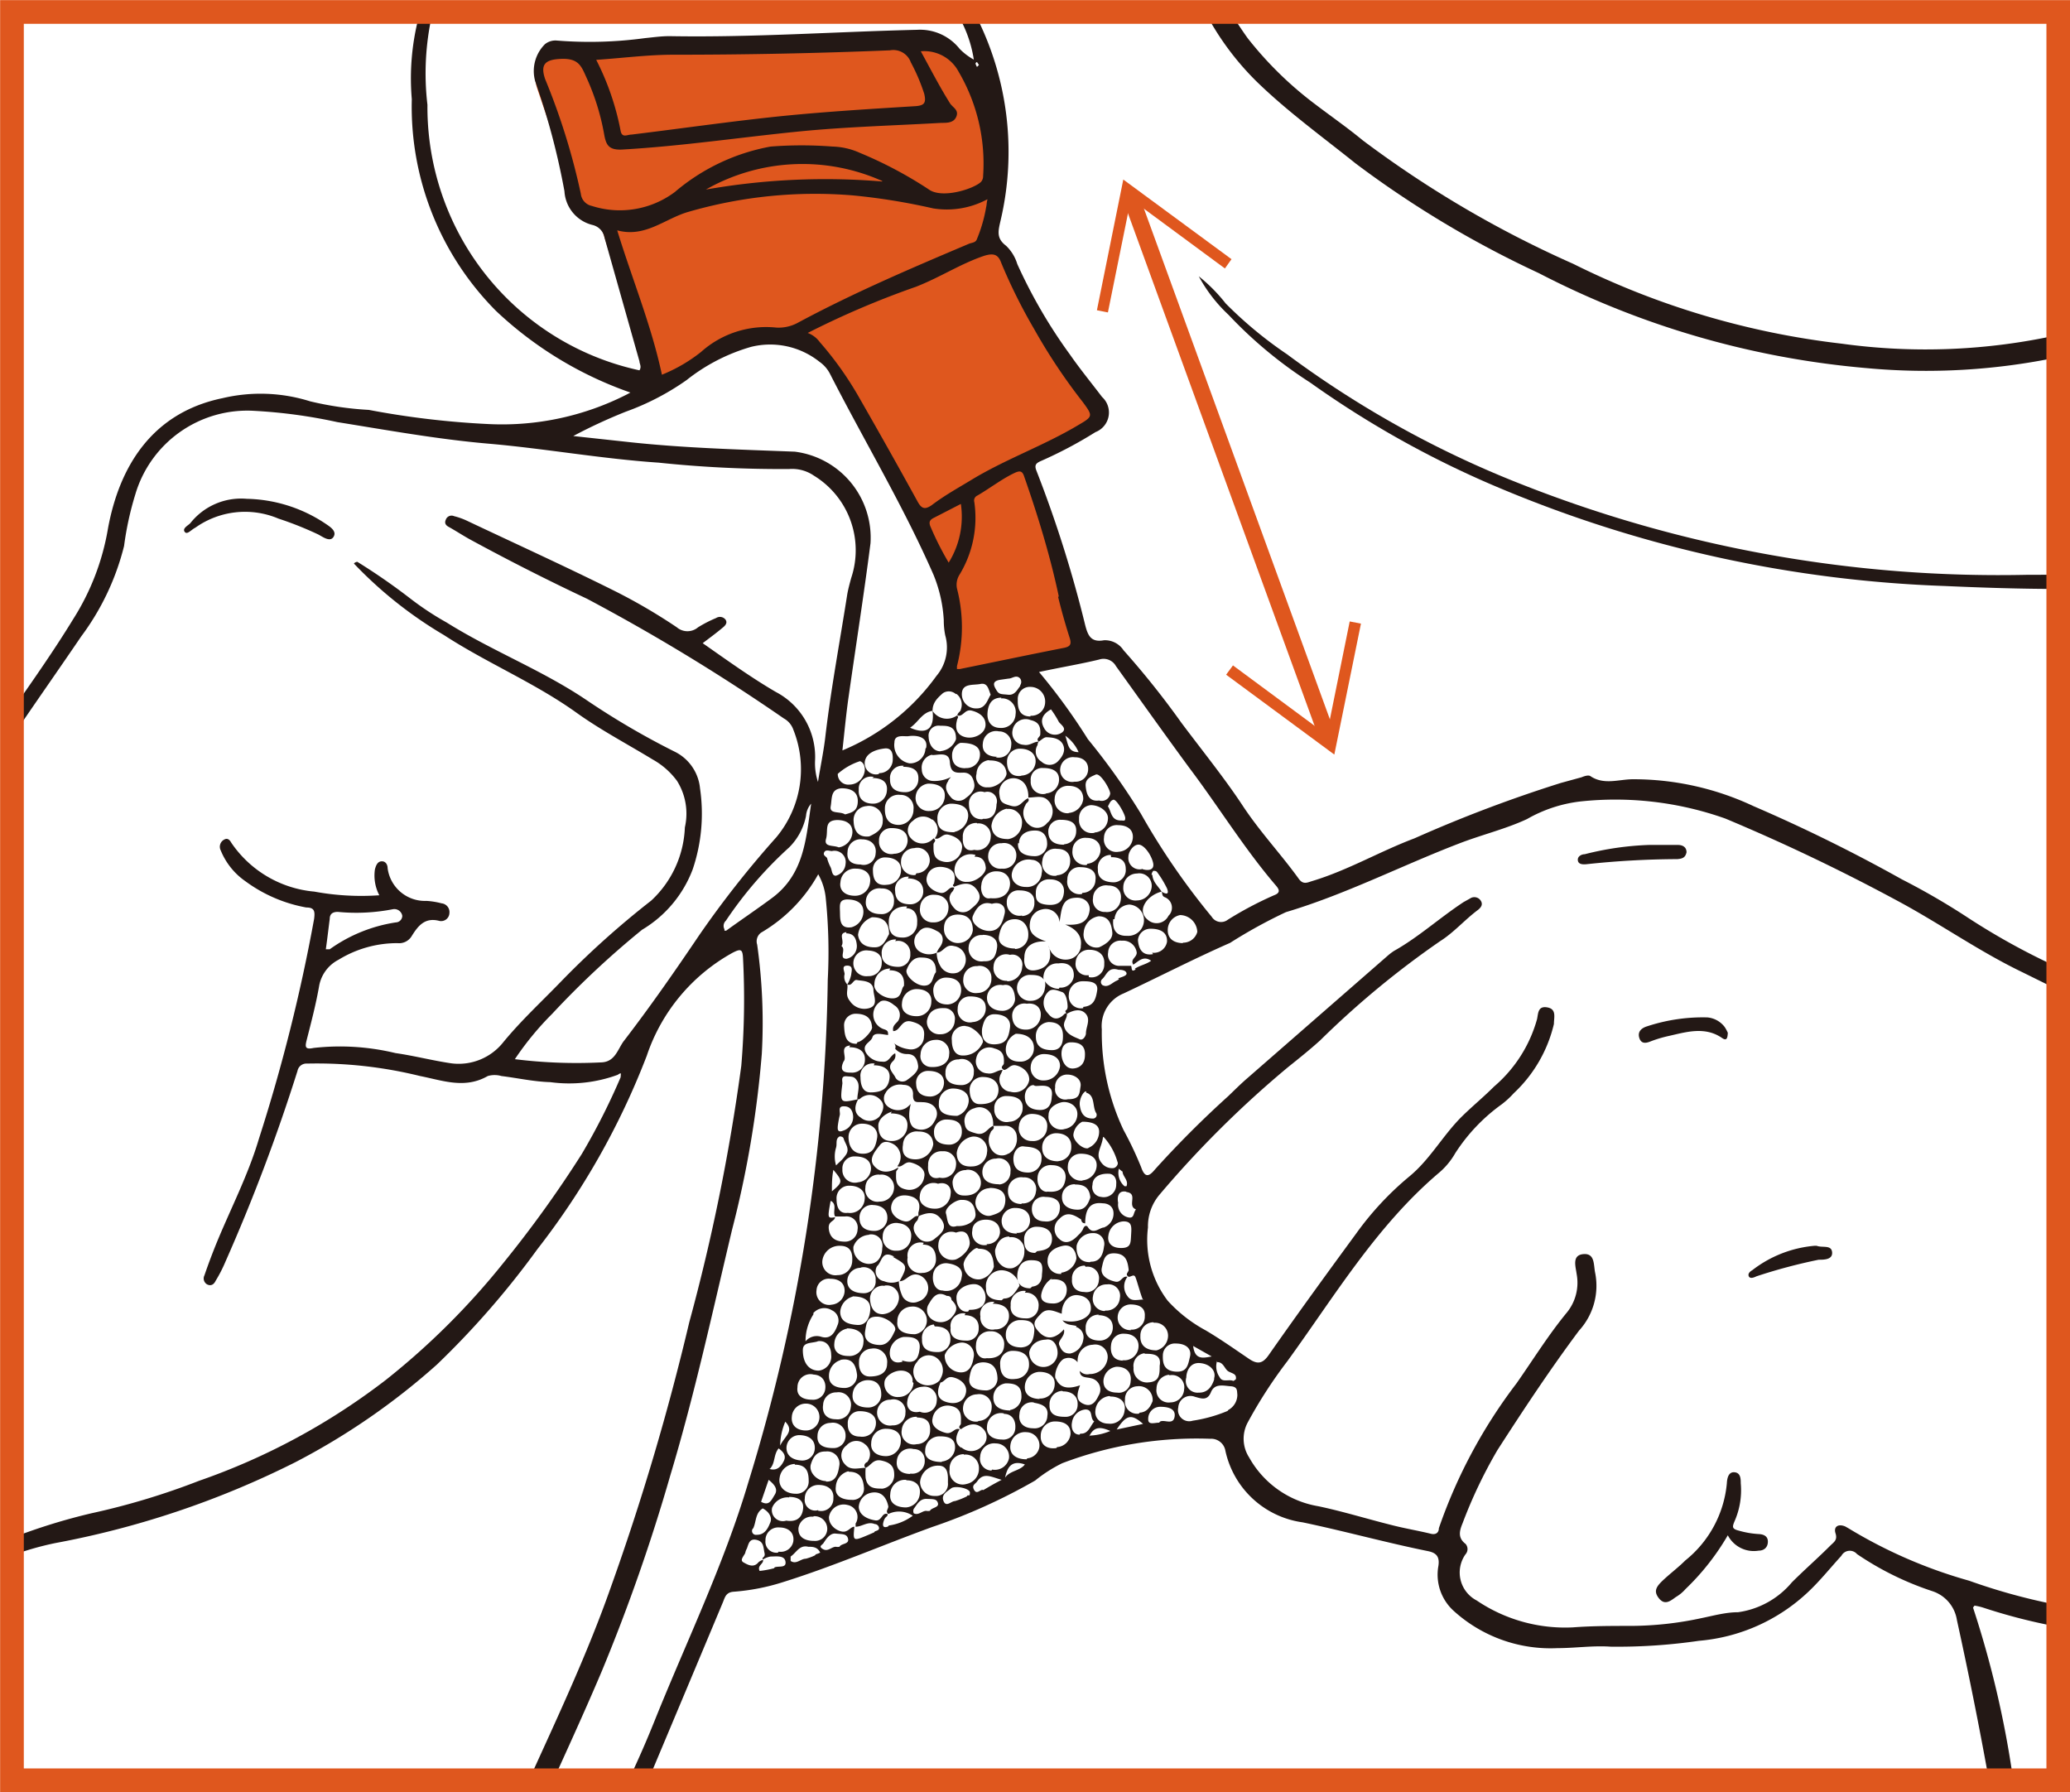
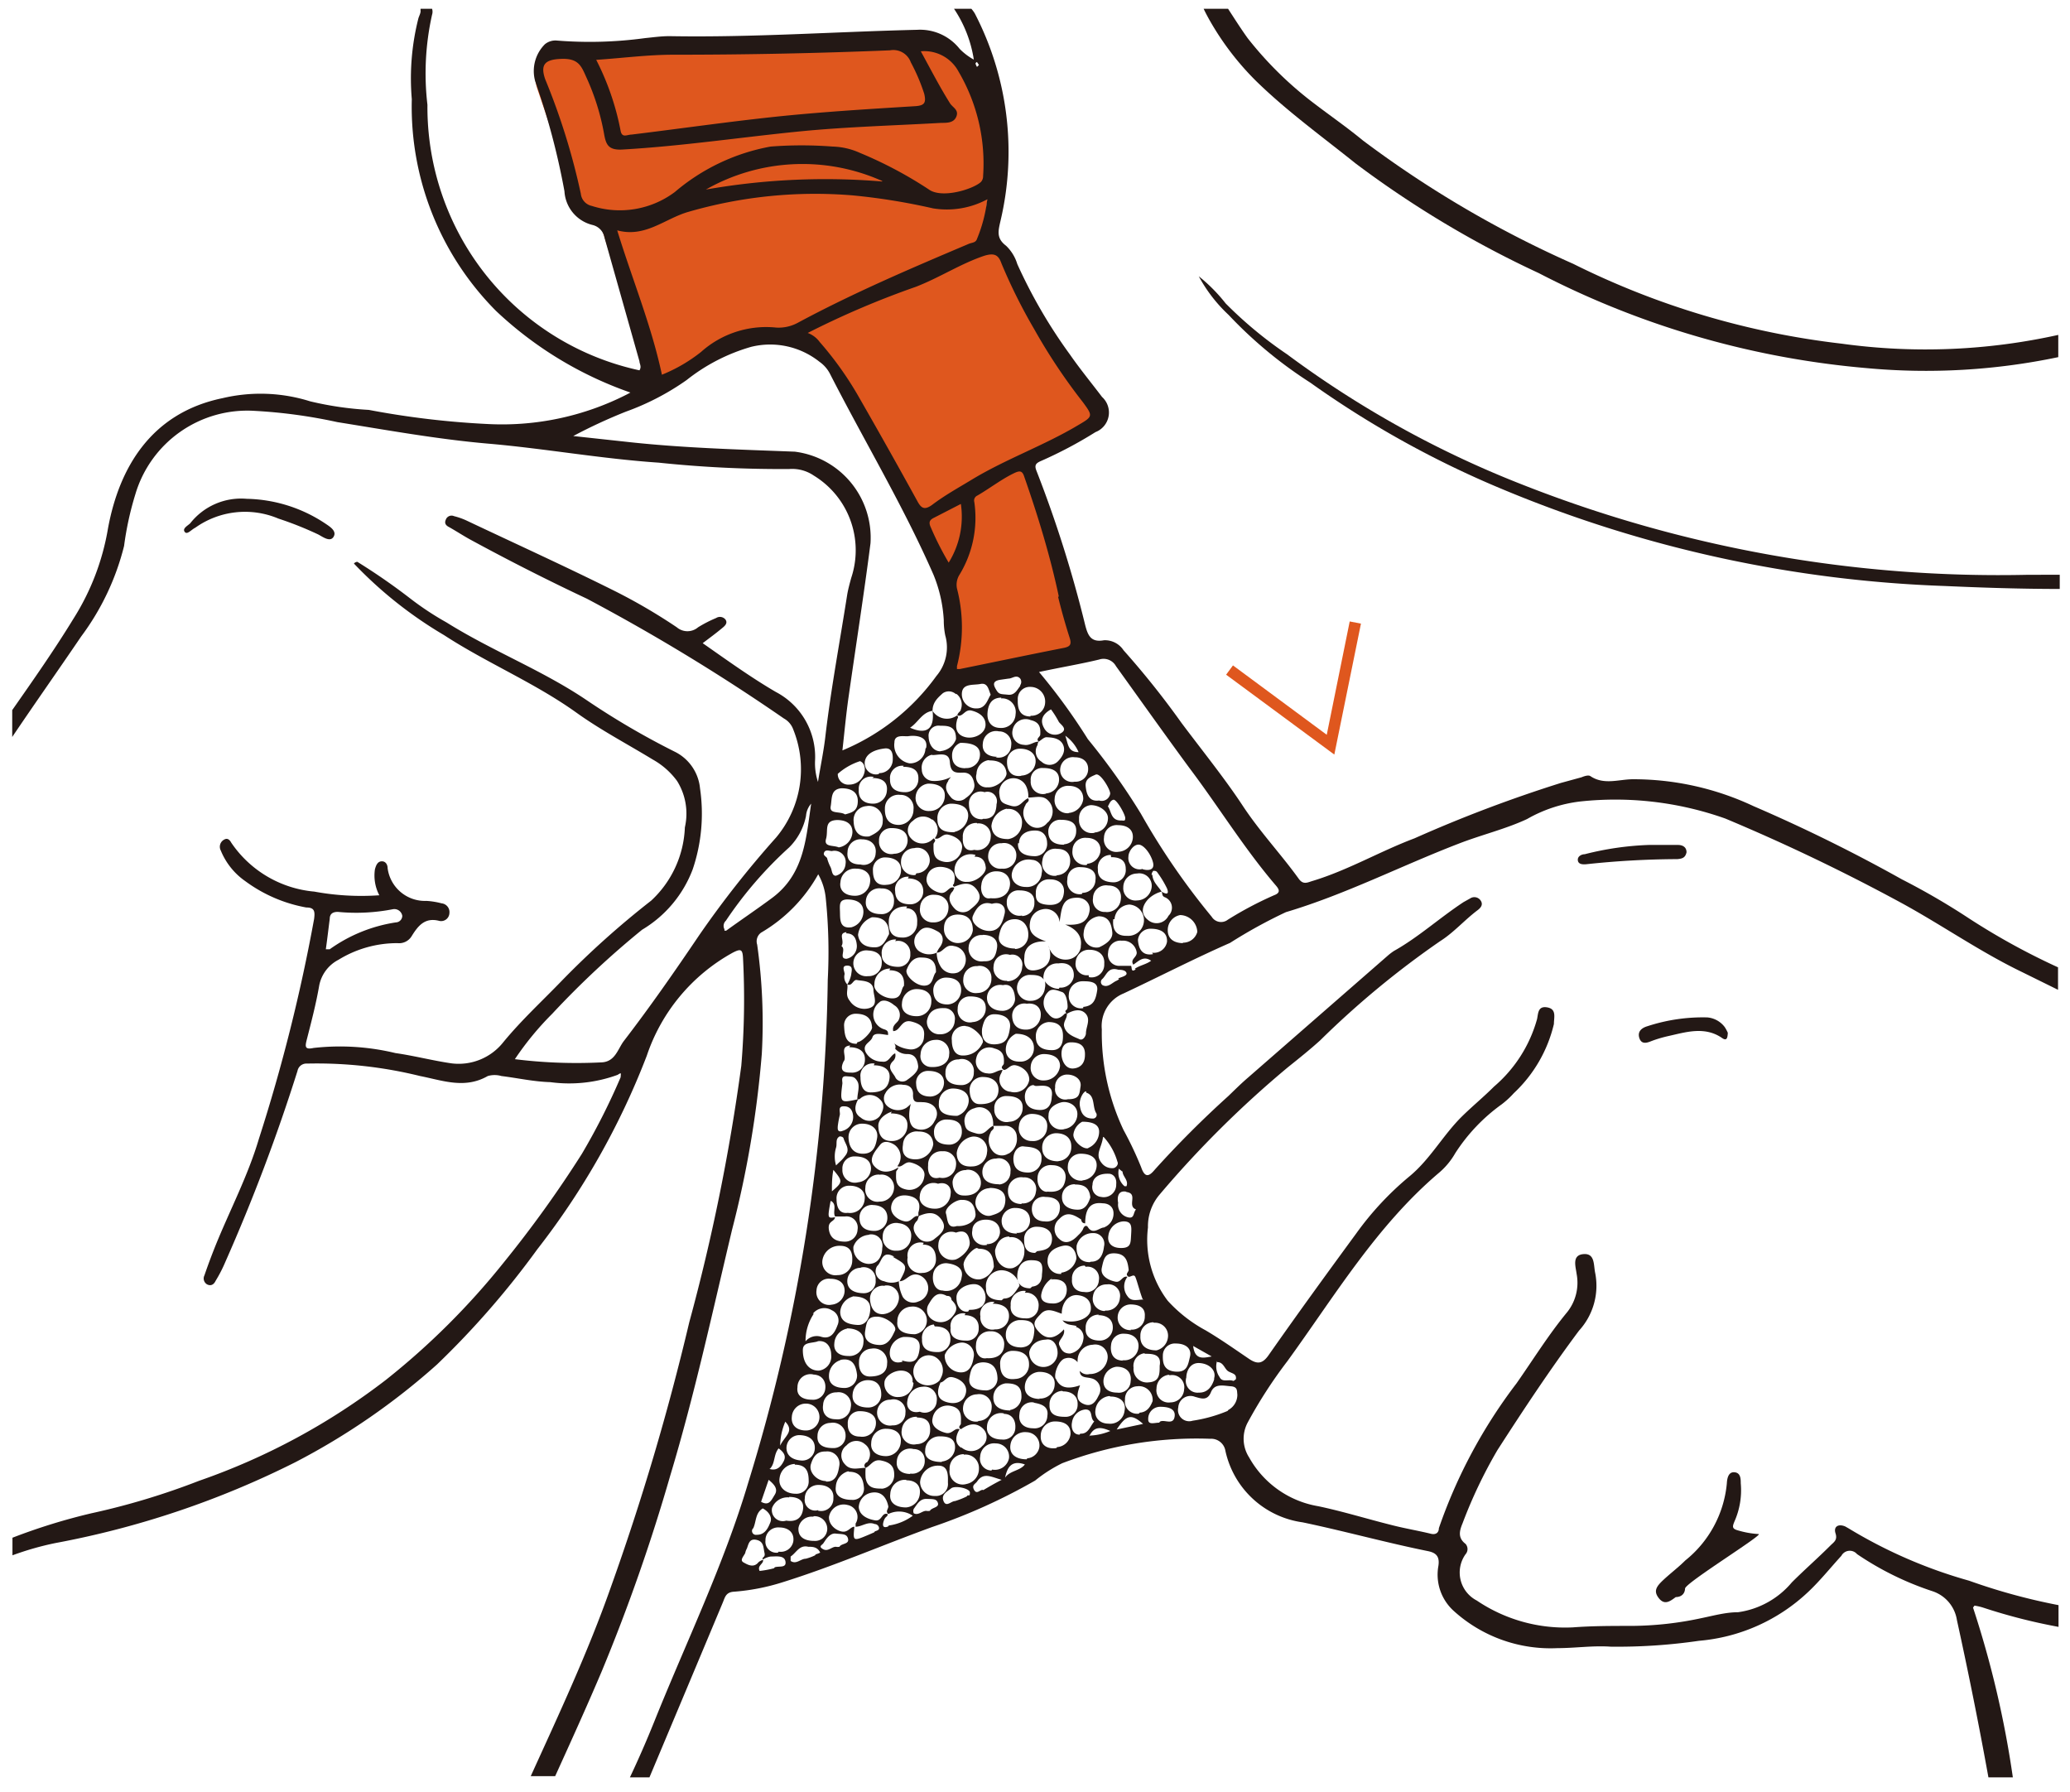
<svg xmlns="http://www.w3.org/2000/svg" viewBox="0 0 84.75 73.36">
  <defs>
    <style>.cls-1{fill:#df571e;}.cls-2{fill:#231815;}.cls-3{fill:none;stroke:#df571e;stroke-miterlimit:10;stroke-width:0.97px;}</style>
  </defs>
  <g data-name="图层 2" id="图层_2">
    <g data-name="图层 1" id="图层_1-2">
-       <polygon points="45.36 12.79 44.91 12.7 45.99 7.35 50.42 10.61 50.15 10.99 46.3 8.15 45.36 12.79" class="cls-1" />
      <polygon points="54.63 30.89 50.2 27.62 50.48 27.24 54.32 30.08 55.26 25.44 55.72 25.53 54.63 30.89" class="cls-1" />
-       <rect transform="translate(-3.5 18.37) rotate(-20.01)" height="23.46" width="0.68" y="7.39" x="49.98" class="cls-1" />
      <path d="M23,2S21.55,2.29,22,3.64l1.46,4.29s-.13.94,1,.87l2.15,6.79,2.22-.88a3.17,3.17,0,0,1,3.55-.87,3.4,3.4,0,0,1,2.29,2.35l3,5.51S39.94,25,38.8,27.14l-.34.74,5.83-1.14-2.27-8,3-1.68-.47-1a32.44,32.44,0,0,1-3.89-6l-.54.07s1.75-7.46-2.28-8.54C37.86,1.54,29,1.71,23,2Z" class="cls-1" />
      <path d="M37.5,11.76a35.69,35.69,0,0,0-4.43,1.89,1.06,1.06,0,0,1,.49.37,13.85,13.85,0,0,1,1.58,2.23q1.2,2.09,2.36,4.2c.16.3.29.4.61.17.5-.35,1-.65,1.57-1,1.42-.87,3-1.42,4.42-2.27.6-.35.6-.37.19-.93a23.56,23.56,0,0,1-2-3A22.46,22.46,0,0,1,41,10.78c-.11-.33-.26-.44-.69-.29C39.32,10.82,38.45,11.37,37.5,11.76Z" class="cls-1" />
-       <path d="M28.7,14.4a4,4,0,0,1,3.08-1,1.64,1.64,0,0,0,.89-.2C35,12,37.3,11,39.66,10c.12-.05.28,0,.33-.2a6,6,0,0,0,.43-1.58,3.5,3.5,0,0,1-2.22.37A25.9,25.9,0,0,0,34.93,8a18.62,18.62,0,0,0-6.77.64c-.95.28-1.75,1.06-2.89.75.62,2,1.4,3.89,1.83,5.9A6.45,6.45,0,0,0,28.7,14.4Z" class="cls-1" />
      <path d="M80.78,65.81s0,0,.06-.08a2.21,2.21,0,0,1,.35.08,23.32,23.32,0,0,0,3.09.79v-.89a24.76,24.76,0,0,1-3.66-1,19.8,19.8,0,0,1-4.93-2.14l-.14-.08c-.28-.12-.49,0-.4.28s-.07.36-.21.5c-.52.52-1.07,1-1.58,1.51A3.5,3.5,0,0,1,71.16,66c-.5,0-1,.14-1.49.24a13.89,13.89,0,0,1-2.88.32c-.8,0-1.6,0-2.39.06a6.46,6.46,0,0,1-3.94-1.1A1.29,1.29,0,0,1,60,63.63a.32.32,0,0,0,0-.43c-.33-.25-.24-.55-.12-.84a19.51,19.51,0,0,1,1.43-3c1.07-1.66,2.16-3.31,3.34-4.89a2.72,2.72,0,0,0,.66-2.36c-.07-.32,0-.81-.48-.77s-.32.5-.28.81a1.93,1.93,0,0,1-.39,1.57c-.76.92-1.39,1.94-2.07,2.91a21.1,21.1,0,0,0-3.18,5.93c0,.16-.1.28-.32.23-.53-.13-1.08-.22-1.62-.36-1-.25-2-.56-3-.77a4,4,0,0,1-2.83-2,1.41,1.41,0,0,1-.06-1.42,19,19,0,0,1,1.63-2.52c1.93-2.66,3.63-5.51,6.17-7.68a3,3,0,0,0,.7-.83,7.36,7.36,0,0,1,1.9-2,3.64,3.64,0,0,0,.5-.46,5.65,5.65,0,0,0,1.64-2.83c0-.27.12-.61-.27-.68s-.37.25-.42.48a5.6,5.6,0,0,1-1.76,2.76c-.42.42-.87.79-1.29,1.2-.8.78-1.32,1.78-2.19,2.49a12.5,12.5,0,0,0-2.16,2.32c-1.21,1.65-2.41,3.3-3.6,5-.25.35-.46.36-.79.14-.59-.4-1.17-.81-1.78-1.17a5.85,5.85,0,0,1-1.55-1.21A4.12,4.12,0,0,1,47,50.25a2,2,0,0,1,.47-1.34,42.52,42.52,0,0,1,5.26-5.22c.45-.36.9-.72,1.32-1.1a36.63,36.63,0,0,1,4.91-4.06c.57-.36,1-.87,1.55-1.28.14-.11.22-.24.1-.4a.31.31,0,0,0-.42-.07l-.27.15c-1,.66-1.85,1.44-2.85,2a2.35,2.35,0,0,0-.25.19l-5.73,5c-.28.24-.54.5-.8.75a41.53,41.53,0,0,0-3,3c-.23.28-.41.38-.57-.09A14.49,14.49,0,0,0,46,46.26a9.3,9.3,0,0,1-.89-4.12A1.44,1.44,0,0,1,46,40.67c1.45-.68,2.88-1.42,4.36-2.07a20.4,20.4,0,0,1,2.29-1.26c2.45-.73,4.72-1.9,7.09-2.81.93-.36,1.9-.59,2.78-1a5.72,5.72,0,0,1,2.18-.72,13.46,13.46,0,0,1,5.94.7,79.25,79.25,0,0,1,7.2,3.45c1.67.91,3.22,2,4.94,2.83l1.48.73v-.92a28.16,28.16,0,0,1-3.64-2A28.83,28.83,0,0,0,77.87,36a65.67,65.67,0,0,0-6.08-3,11.57,11.57,0,0,0-4.93-1.1c-.58,0-1.19.25-1.75-.13-.08-.05-.24,0-.36.05l-.84.23a56.23,56.23,0,0,0-6,2.27c-1.41.53-2.71,1.3-4.16,1.74-.21.06-.39.18-.58-.09-.72-1-1.59-1.92-2.3-3s-1.66-2.26-2.5-3.38A34.7,34.7,0,0,0,46,26.62a.91.91,0,0,0-.8-.41c-.54.1-.66-.2-.77-.62a49.91,49.91,0,0,0-2-6.33c-.09-.23,0-.3.17-.38a17.26,17.26,0,0,0,2.25-1.19.86.86,0,0,0,.27-1.44c-.44-.58-.9-1.14-1.31-1.73a20.87,20.87,0,0,1-2.16-3.71,1.73,1.73,0,0,0-.46-.75c-.41-.31-.32-.61-.22-1.05A12.3,12.3,0,0,0,39.91.55a1.33,1.33,0,0,0-.14-.19h-.71l0,0a5.14,5.14,0,0,1,.81,2.08A2.47,2.47,0,0,1,39.29,2a2.07,2.07,0,0,0-1.74-.78c-3.38.08-6.76.32-10.14.26-.35,0-.69.05-1,.08a16.76,16.76,0,0,1-3.61.1.68.68,0,0,0-.49.15,1.55,1.55,0,0,0-.4,1.51,29.4,29.4,0,0,1,1.2,4.51,1.51,1.51,0,0,0,1.15,1.38.65.65,0,0,1,.49.52l1.43,5.06c0,.1.1.22,0,.37a11,11,0,0,1-7.2-5.25,11.08,11.08,0,0,1-1.48-5.62A11,11,0,0,1,17.69.6a.4.4,0,0,0,0-.24h-.47a.36.36,0,0,0,0,.09c0,.1-.06.2-.09.3a10,10,0,0,0-.27,3.31,11.85,11.85,0,0,0,3.45,8.67,15.38,15.38,0,0,0,5.5,3.34l-.13.07A11.26,11.26,0,0,1,20,17.36a35.21,35.21,0,0,1-4.9-.58,13.48,13.48,0,0,1-2.4-.35,6.76,6.76,0,0,0-3.59-.13c-2.91.6-4.23,2.83-4.69,5.34A10,10,0,0,1,3,25.34C2.23,26.6,1.36,27.84.5,29.07v1.1c.93-1.38,1.89-2.74,2.82-4.11a10.4,10.4,0,0,0,1.76-3.71,12.82,12.82,0,0,1,.46-2.11,4.78,4.78,0,0,1,4.89-3.42,21.14,21.14,0,0,1,3.38.46c2,.32,4.09.7,6.16.88,2.33.2,4.63.62,7,.78a47.79,47.79,0,0,0,5.35.26,1.57,1.57,0,0,1,1,.27,3.58,3.58,0,0,1,1.53,4.19c-.06.22-.12.44-.16.66-.3,1.92-.66,3.83-.89,5.76-.07.65-.21,1.29-.31,1.93a2.44,2.44,0,0,1-.12-.87,3,3,0,0,0-1.6-2.81c-1-.58-2-1.3-3-2,.29-.22.55-.41.8-.62.1-.08.24-.2.13-.35a.29.29,0,0,0-.38-.06,5.17,5.17,0,0,0-.74.38.67.67,0,0,1-.87,0,23.13,23.13,0,0,0-2.49-1.46c-2-1-4.09-1.95-6.14-2.92a2.84,2.84,0,0,0-.49-.17.25.25,0,0,0-.34.15c-.06.14,0,.23.14.3.32.18.62.38.94.55q2.32,1.26,4.7,2.38a80.49,80.49,0,0,1,8.06,4.9.84.84,0,0,1,.39.46,4.35,4.35,0,0,1-.7,4.41,40.61,40.61,0,0,0-3.15,4c-1,1.48-2,2.92-3.1,4.35-.24.33-.35.83-.89.86a20.37,20.37,0,0,1-3.56-.13,12.23,12.23,0,0,1,1.53-1.86,36.35,36.35,0,0,1,3.68-3.44,4.88,4.88,0,0,0,2.07-2.47,7.12,7.12,0,0,0,.3-3.32,1.87,1.87,0,0,0-1-1.48A31.79,31.79,0,0,1,24,28.65c-1.81-1.22-3.85-2-5.72-3.17a12.1,12.1,0,0,1-1.51-1A25.47,25.47,0,0,0,14.63,23s-.08,0-.14.07A17,17,0,0,0,18.18,26c1.75,1.14,3.69,1.94,5.4,3.16,1,.72,2.09,1.29,3.14,1.93a3.12,3.12,0,0,1,1,.88,2.52,2.52,0,0,1,.32,1.9,4.31,4.31,0,0,1-1.38,3A36,36,0,0,0,23,40.15c-.8.83-1.65,1.61-2.39,2.51a2.33,2.33,0,0,1-2.13.87c-.76-.11-1.52-.31-2.29-.42a9.69,9.69,0,0,0-3.35-.21c-.37.08-.35-.06-.28-.34.19-.74.38-1.47.51-2.22a1.51,1.51,0,0,1,.79-1.05,4.58,4.58,0,0,1,2.42-.68.6.6,0,0,0,.57-.28c.26-.42.54-.79,1.14-.63a.34.34,0,0,0,.41-.32.36.36,0,0,0-.32-.4,3.21,3.21,0,0,0-.62-.1,1.54,1.54,0,0,1-1.59-1.34c0-.14-.08-.29-.25-.28s-.23.18-.27.33a1.74,1.74,0,0,0,.18,1.06,10.59,10.59,0,0,1-2.66-.15,4.6,4.6,0,0,1-3.4-2c-.06-.11-.15-.21-.29-.13a.33.33,0,0,0-.14.45,2.83,2.83,0,0,0,1,1.25,6,6,0,0,0,2.5,1.08c.34,0,.36.16.32.47a70.92,70.92,0,0,1-2.26,9c-.45,1.52-1.19,2.92-1.78,4.38-.16.4-.31.8-.45,1.21a.28.28,0,0,0,.11.37c.16.08.28,0,.35-.15a5.74,5.74,0,0,0,.4-.78,75,75,0,0,0,2.95-7.81.37.37,0,0,1,.39-.3,17.64,17.64,0,0,1,4.63.51c.92.18,1.83.54,2.77,0a1,1,0,0,1,.56,0c.66.08,1.31.23,2,.25A5.77,5.77,0,0,0,25.29,44s.1-.07.12-.06,0,.11,0,.16a27.17,27.17,0,0,1-1.59,3.14,47.09,47.09,0,0,1-3.21,4.46,30.14,30.14,0,0,1-4.8,4.78,27.06,27.06,0,0,1-7.66,4.14,29.46,29.46,0,0,1-4.41,1.33,24.61,24.61,0,0,0-3.23,1v.72a12.2,12.2,0,0,1,1.75-.5,36.88,36.88,0,0,0,9.83-3.31,28.08,28.08,0,0,0,5.8-4A35.1,35.1,0,0,0,22,51.14a30.86,30.86,0,0,0,4.48-7.92A7.56,7.56,0,0,1,30,39c.33-.17.4-.14.42.21a32.56,32.56,0,0,1-.07,4.42,81.38,81.38,0,0,1-2.13,10.5A101.19,101.19,0,0,1,25,65c-.93,2.64-2.11,5.16-3.27,7.71h1c.65-1.43,1.3-2.86,1.91-4.3a74.84,74.84,0,0,0,2.8-8c1-3.32,1.73-6.7,2.53-10.06a42.27,42.27,0,0,0,1.22-7.21A22.78,22.78,0,0,0,31,38.67a.44.44,0,0,1,.16-.49,6.32,6.32,0,0,0,2.34-2.39,2.47,2.47,0,0,1,.31,1,21.63,21.63,0,0,1,.08,3.32,73,73,0,0,1-3.26,20.6c-1,3.36-2.54,6.52-3.84,9.76-.31.77-.64,1.53-1,2.29h.8c1-2.38,2-4.76,3-7.15.09-.21.12-.43.46-.45a8.74,8.74,0,0,0,2-.39c2.08-.65,4.08-1.52,6.12-2.26a23.79,23.79,0,0,0,4.21-1.9,5.82,5.82,0,0,1,1.11-.71,15.48,15.48,0,0,1,6.06-1,.59.59,0,0,1,.62.49,3.76,3.76,0,0,0,3.16,2.93c1.72.36,3.41.83,5.14,1.18.34.07.48.23.42.61a2,2,0,0,0,.6,1.81,5.9,5.9,0,0,0,4.28,1.55c.72,0,1.44-.11,2.17-.06a23.1,23.1,0,0,0,3.62-.24,7.42,7.42,0,0,0,4.47-2c.49-.46.92-1,1.36-1.48a.39.39,0,0,1,.64-.07,12.34,12.34,0,0,0,3.09,1.52,1.48,1.48,0,0,1,1,1.18c.47,2.14.9,4.28,1.29,6.44h1A40.75,40.75,0,0,0,80.78,65.81ZM13.5,37.62c0-.18.09-.29.33-.29a7.81,7.81,0,0,0,2.26-.11.33.33,0,0,1,.38.27.27.27,0,0,1-.26.27,6.25,6.25,0,0,0-2.71,1.1l-.16,0C13.4,38.44,13.45,38,13.5,37.62Zm18.11-.86c-.62.46-1.26.89-1.88,1.34h0l-.07,0,0-.06,0,0h0a.29.29,0,0,1,.06-.35,16.22,16.22,0,0,1,2.59-3A2.5,2.5,0,0,0,33,33.4a.86.86,0,0,1,.21-.5C33,34.33,32.93,35.78,31.61,36.76Zm18.22,19c.28,0,.3.3.48.39s.32.1.29.31c0,0-.09.08-.11.07-.18-.08-.45.08-.56-.16A.76.76,0,0,1,49.83,55.71Zm-.22-.23c-.34.06-.69.16-.76-.43Zm.1.94c-.09.28-.26.55-.63.54a.48.48,0,0,1-.51-.62c0-.23.14-.62.55-.59S49.8,56.11,49.71,56.42ZM48.14,55c.41,0,.66.21.58.54s-.11.65-.6.61-.52-.38-.51-.68A.49.49,0,0,1,48.14,55Zm-4.92,1.45c-.09-.24.15-.79.39-.84a.46.46,0,0,1,.51.16.27.27,0,0,1,0-.09.64.64,0,0,1,.62-.63.51.51,0,0,1,.61.54.73.73,0,0,1-.74.66.39.39,0,0,1-.4-.13c0,.3.28.25.45.3a.47.47,0,0,1,.32.71c-.1.21-.26.49-.6.35s-.3-.39-.16-.77C43.7,56.89,43.38,56.81,43.22,56.42Zm-7.78,3.64h0c-.29,0-.62.13-.85-.15a.51.51,0,0,1,.07-.77.53.53,0,0,1,.75-.05.51.51,0,0,1,.09.74c-.05,0-.18.13-.06.23h0c.21-.08.3-.37.64-.3s.53.22.53.56a.56.56,0,0,1-.47.59c-.31,0-.63,0-.7-.44a2.8,2.8,0,0,1,0-.41Zm-2.9-.13c.53,0,.57.37.57.69a.5.5,0,0,1-.53.5c-.43,0-.73-.28-.66-.66A.65.65,0,0,1,32.54,59.93Zm-.34-.68a.53.53,0,0,1,.51-.53c.38,0,.66.17.65.54a.51.51,0,0,1-.54.5C32.47,59.77,32.19,59.61,32.2,59.25Zm.11,2c.36,0,.61.14.57.49s-.26.55-.69.48a.45.45,0,0,1-.58-.52A.68.68,0,0,1,32.31,61.3Zm1,.79a.52.52,0,0,1,.56.52.5.5,0,0,1-.54.49c-.38,0-.66-.15-.64-.52A.55.55,0,0,1,33.3,62.09Zm.19-.25a.43.43,0,0,1-.55-.48.55.55,0,0,1,.57-.55c.36,0,.63.19.6.54A.5.5,0,0,1,33.49,61.84Zm.32-1.19c-.38,0-.72-.37-.62-.69s.25-.53.61-.52a.5.5,0,0,1,.55.6C34.32,60.27,34.25,60.68,33.81,60.65Zm5.33-32.23a.55.55,0,0,1,.19.64c0,.09-.15.14-.14.25h0a0,0,0,0,1,0,0c.23.07.3-.27.58-.2s.58.24.57.59-.45.58-.81.5-.45-.35-.36-.69c0-.07.1-.13,0-.2h0a0,0,0,0,0,0,0,.7.7,0,0,1-1-.19h0c.09.72-.23,1-.92.69.33-.21.49-.63.92-.69,0,0,0,0,0,0h0c0-.35.22-.54.42-.72A.43.43,0,0,1,39.14,28.42Zm-.31-5.37a12.17,12.17,0,0,1-.73-1.44c-.1-.21-.05-.31.14-.4l1.09-.56A3.57,3.57,0,0,1,38.83,23.05ZM44,31c.37,0,.57.22.55.52A.51.51,0,0,1,44,32a.49.49,0,0,1-.59-.55A.52.52,0,0,1,44,31Zm-.44-.92a1.64,1.64,0,0,1,.6.71C43.69,30.79,43.74,30.42,43.59,30.05Zm3.59,5.75a.24.24,0,0,1,.07-.18c.06,0,.12,0,.16.06a4.15,4.15,0,0,1,.4.66c.11.29-.07.22-.23.13h0c.06.07,0,.17.14.23a.46.46,0,0,1,.15.76.54.54,0,0,1-.84.17c-.28-.22-.28-.53,0-.84a1.19,1.19,0,0,1,.56-.32h0C47.41,36.27,47.19,36.1,47.18,35.8Zm-3.1,18.49a.44.44,0,0,1,.3.53.67.67,0,0,1-.54.56c-.27,0-.35-.14-.44-.34s.26-.35.19-.65c-.3.33-.65.48-1,.13s-.2-.5.06-.77.57-.09.85,0c0-.46.29-.79.64-.76s.58.23.55.59-.63.6-1.16.44C43.68,54.28,43.92,54.22,44.08,54.29Zm-5.62,2.23s0,0,0,0h0a.68.68,0,0,1-.88,0,.59.59,0,0,1,0-.8.55.55,0,0,1,.8-.16.63.63,0,0,1,.19.78,1.55,1.55,0,0,1-.12.22h0s0,0,0,0c.23.07.29-.27.58-.21s.61.28.55.62-.35.51-.75.41-.45-.34-.35-.67C38.51,56.6,38.52,56.55,38.46,56.52ZM35.13,45h0c-.74.16-.74.16-.64-.65,0-.11-.07-.31.17-.29s.32,0,.44.2,0,.5,0,.74h0l.09,0a.58.58,0,0,1,.83,0c.23.21.15.46,0,.69a.55.55,0,0,1-.78.06c-.29-.18-.26-.49-.09-.77Zm-.48-6.79c.34,0,.41.26.43.48a.53.53,0,0,1-.42.56c-.34,0,0-.38-.21-.52C34.6,38.51,34.29,38.21,34.65,38.16Zm9.6.57a.61.61,0,0,1-.54.5.71.71,0,0,1-.78-.57c.18.54,0,.9-.49,1s-.53-.28-.5-.52c0-.46.37-.68.89-.65-.4-.14-.74-.31-.66-.77a.62.62,0,0,1,.49-.54.57.57,0,0,1,.72.52c.09-.58.1-1,.72-1,.35,0,.55.26.51.53-.08.56-.54.6-1,.57C44,38,44.32,38.27,44.25,38.73Zm-.8,13.37a.51.51,0,0,1-.56-.54c0-.37.3-.54.63-.61s.54.18.55.52A.72.72,0,0,1,43.45,52.1Zm1-.29a.47.47,0,0,1,.54.55.51.51,0,0,1-.6.48c-.35,0-.53-.24-.5-.52A.52.52,0,0,1,44.41,51.81Zm-7.49,3.88c-.35.12-.55-.08-.53-.39a.67.67,0,0,1,.57-.62c.29,0,.71,0,.65.49S37.41,55.84,36.92,55.69Zm.44.88a.61.61,0,0,1-.61.57.54.54,0,0,1-.58-.58c0-.27.39-.52.72-.5S37.39,56.38,37.36,56.57Zm.06-2c-.44,0-.77-.14-.72-.53a.59.59,0,0,1,.57-.6.57.57,0,0,1,.15,1.13Zm.81-.32c.38,0,.66.15.64.55a.51.51,0,0,1-.54.5c-.35,0-.64-.12-.62-.52A.55.55,0,0,1,38.23,54.22ZM38.14,54a.46.46,0,0,1-.13-.59c.16-.27.34-.59.75-.36.15,0,.18.06.2.17.26.25.25.44,0,.71A.61.61,0,0,1,38.14,54Zm-.51-4.21h0c-.23-.08-.3.26-.58.21s-.62-.29-.56-.63.36-.5.75-.41.46.35.36.68c0,.07,0,.11,0,.15a0,0,0,0,1,0,0h0c.34-.15.68-.23.94.13s0,.58-.26.78a.47.47,0,0,1-.65,0c-.17-.17-.36-.46-.08-.73a.34.34,0,0,0,.05-.14Zm-.85-2h0c-.4.26-.76.22-1-.07s.08-.63.25-.85.45-.1.6,0a.61.61,0,0,1,.11.87h0c.2.08.3-.21.55-.15s.63.25.55.59a.61.61,0,0,1-.76.51c-.43-.1-.4-.4-.39-.71,0-.08.15-.14.05-.24Zm-2.09-7.49h0c.2.09.24-.22.4-.18s.64,0,.67.39c0,.27.22.64-.17.76a.71.71,0,0,1-.8-.3c-.2-.25-.06-.45-.1-.67h0a.44.44,0,0,1-.11-.42c0-.13-.15-.35.11-.35s.17.24.16.37a1.2,1.2,0,0,1-.16.4Zm4.38-4h0c.34-.14.67-.23.93.13s0,.58-.25.78a.46.46,0,0,1-.65,0c-.17-.17-.36-.46-.09-.73a.59.59,0,0,0,.06-.14h0s0,0,0,0c-.23-.08-.29.26-.57.21s-.62-.29-.56-.62.35-.51.75-.42.45.35.36.68C39,36.22,39,36.26,39.07,36.3Zm4.6,5.21h0c.26-.16.59-.24.79,0s0,.53,0,.8c0,.08-.11.31-.27.23s-.58-.19-.63-.57c0-.18.12-.28.12-.43h0s0,0,0-.05,0,0-.08,0c-.22.24-.46.3-.69,0a.62.62,0,0,1,0-.88c.16-.18.41-.05.57,0s.22.35.23.57-.13.15-.08.25Zm.75,1.68c0,.29-.14.52-.47.55s-.48-.32-.49-.57.09-.5.39-.5S44.44,42.76,44.42,43.19Zm-1.49-1.35c.38,0,.6.17.59.59,0,.26-.07.56-.45.56s-.66-.14-.66-.55A.57.57,0,0,1,42.93,41.84Zm-3.85,9.73a.57.57,0,0,1-.66-.64.53.53,0,0,1,.72-.47c.33-.12.51,0,.56.37S39.23,51.56,39.08,51.57Zm.29.72a.63.63,0,0,1-.78.54c-.28,0-.43-.3-.39-.63a.53.53,0,0,1,.62-.48C39.16,51.77,39.46,51.93,39.37,52.29Zm1.44-16.62c.37,0,.57.26.54.56s-.25.59-.79.54c-.33.07-.43-.32-.38-.55A.6.6,0,0,1,40.81,35.67ZM40.46,35a.52.52,0,0,1,.55-.48.5.5,0,0,1,.6.53.53.53,0,0,1-.59.51A.5.5,0,0,1,40.46,35ZM40.61,37c.37-.11.59.12.52.41s-.17.68-.59.7-.82-.35-.71-.61S40.15,36.86,40.61,37Zm-.38,1.27c.34,0,.65.15.59.54s-.19.56-.54.54a.53.53,0,0,1-.62-.6A.52.52,0,0,1,40.23,38.28Zm-.67,9.62a.53.53,0,0,1,.6.54c0,.25-.22.54-.71.51-.3,0-.45-.24-.45-.56A.54.54,0,0,1,39.56,47.9Zm-.39-.69a.78.78,0,0,1,.64-.67.55.55,0,0,1,.6.65.61.61,0,0,1-.59.57C39.42,47.78,39.18,47.61,39.17,47.21Zm1.35,1.43c.36,0,.67.13.64.54s-.28.5-.58.59-.69-.24-.64-.59A.6.6,0,0,1,40.52,48.64Zm.38-.15c-.34,0-.69-.11-.68-.52a.55.55,0,0,1,.56-.53.48.48,0,0,1,.59.54A.5.5,0,0,1,40.9,48.49Zm.39-1.26a.49.49,0,0,1-.65-.1.68.68,0,0,1-.08-.76c0-.08.2-.14.1-.27h0c-.23.09-.33.41-.69.31s-.44-.15-.48-.45a.53.53,0,0,1,.4-.58.54.54,0,0,1,.68.23.93.93,0,0,1,.09.49,0,0,0,0,0,0,0v0h.45a.46.46,0,0,1,.52.44A.7.7,0,0,1,41.29,47.23ZM39.7,40.79c.3,0,.66.06.66.49a.56.56,0,0,1-.53.56.5.5,0,0,1-.62-.55A.49.49,0,0,1,39.7,40.79Zm-.26-.71a.54.54,0,0,1,.57-.53.48.48,0,0,1,.58.51.57.57,0,0,1-.57.59A.51.51,0,0,1,39.44,40.08Zm1.27,1.44c.34,0,.7.14.64.56s-.16.64-.58.67-.61-.21-.56-.65C40.27,41.83,40.36,41.52,40.71,41.52Zm-1.91-.4c-.43,0-.58-.24-.59-.57a.52.52,0,0,1,.51-.53c.39,0,.65.16.63.55A.58.58,0,0,1,38.8,41.12Zm.74.89c.31,0,.82.52.68.7a.86.86,0,0,1-.8.5c-.35,0-.45-.32-.45-.62A.52.52,0,0,1,39.54,42Zm-.29,1.36a.49.49,0,0,1,.62.53.5.5,0,0,1-.53.52c-.3,0-.66-.1-.63-.51A.52.52,0,0,1,39.25,43.37Zm1,.72c.42,0,.65.24.63.56s-.24.56-.77.55c-.33,0-.42-.33-.41-.63A.53.53,0,0,1,40.27,44.09Zm1.08,1.83a.5.5,0,0,1-.62-.53.48.48,0,0,1,.51-.52c.31,0,.67.09.65.49A.56.56,0,0,1,41.35,45.92Zm0-1.23a.5.5,0,0,1-.34-.75l.06-.14h0c-.22,0-.37.19-.63.14a.49.49,0,0,1-.45-.62.54.54,0,0,1,.74-.4c.36.09.41.31.39.61,0,.09-.19.15,0,.27h0c.16,0,.25-.23.48-.19s.57.25.56.6A.61.61,0,0,1,41.36,44.69Zm.41-1.23c-.37,0-.58-.22-.56-.53a.72.72,0,0,1,.41-.61c.54,0,.76.29.74.62A.54.54,0,0,1,41.77,43.46Zm-.7-2.08c-.4,0-.65-.23-.63-.57a.54.54,0,0,1,.65-.48c.39-.09.49.29.5.58A.52.52,0,0,1,41.07,41.38ZM39.3,38.6a.57.57,0,0,1-.65-.61c0-.3.19-.55.56-.55s.62.19.62.64A.6.6,0,0,1,39.3,38.6Zm-1.08-.84a.52.52,0,0,1-.55-.61.54.54,0,0,1,.59-.52c.37,0,.61.25.57.58A.59.59,0,0,1,38.22,37.76Zm.17.37c.24.13.28.41.07.67a1,1,0,0,0-.11.2h0c.27,0,.35-.37.71-.27a.56.56,0,0,1,.48.5.59.59,0,0,1-.32.58.59.59,0,0,1-.68-.2,1.1,1.1,0,0,1-.19-.61h0v0a.73.73,0,0,1-.76-.09.5.5,0,0,1,0-.73C37.84,37.84,38.15,38,38.39,38.13Zm-.64,1.07c.4,0,.58.19.57.6-.15.16-.1.54-.47.55s-.81-.44-.73-.65S37.37,39.16,37.75,39.2Zm-.23,1.29c.39,0,.64.19.61.53a.59.59,0,0,1-.61.58c-.34,0-.64-.17-.59-.54A.6.6,0,0,1,37.52,40.49Zm1.13.78a.43.43,0,0,1,.44.51.58.58,0,0,1-.59.56.51.51,0,0,1-.55-.55C38,41.53,38.15,41.25,38.65,41.27Zm-.36,1.3a.52.52,0,0,1,.57.6c0,.27-.24.54-.75.51a.44.44,0,0,1-.42-.52A.61.61,0,0,1,38.29,42.57ZM38,43.84c.33,0,.65.11.65.49a.58.58,0,0,1-.55.56c-.35,0-.58-.15-.59-.51A.48.48,0,0,1,38,43.84Zm1,.72c.35,0,.69.15.66.54a.69.69,0,0,1-.47.58c-.48,0-.79-.13-.75-.53A.58.58,0,0,1,39,44.56Zm-.27,1.27c.38,0,.65.1.65.49a.52.52,0,0,1-.5.54c-.36,0-.64-.12-.64-.5A.5.5,0,0,1,38.74,45.83Zm-.15,1.3a.51.51,0,0,1,.56.58.55.55,0,0,1-.67.5c-.4.1-.5-.23-.47-.51A.54.54,0,0,1,38.59,47.13Zm-1.1.33c-.38,0-.58-.2-.51-.6a.56.56,0,0,1,.63-.54c.35,0,.59.16.61.52A.73.73,0,0,1,37.49,47.46Zm.92,1c.35-.1.57.13.52.42a.63.63,0,0,1-.66.6c-.35,0-.66-.21-.6-.53A.56.56,0,0,1,38.41,48.46Zm1,.66c.39,0,.51.26.54.57s-.39.53-.76.5c-.41.13-.38-.28-.45-.51S39.12,49.11,39.37,49.12Zm.67,2c.44,0,.6.24.62.74a.75.75,0,0,1-.55.51.6.6,0,0,1-.68-.54C39.38,51.59,39.83,51.1,40,51.09Zm.35-.16a.5.5,0,0,1-.61-.59c0-.26.23-.45.58-.44s.57.22.55.54A.52.52,0,0,1,40.39,50.93Zm.92-.31a.53.53,0,0,1,.6.57.71.71,0,0,1-.47.69c-.4.09-.74-.27-.73-.73C40.81,50.92,40.94,50.64,41.31,50.62Zm.3-.15c-.42,0-.65-.22-.63-.56a.54.54,0,0,1,.55-.49c.4,0,.63.21.61.55A.51.51,0,0,1,41.61,50.47Zm.2-1.21c-.45,0-.59-.29-.57-.59a.54.54,0,0,1,.63-.5.48.48,0,0,1,.51.6A.53.53,0,0,1,41.81,49.26ZM42.09,48c-.43,0-.6-.22-.6-.56s.23-.54.42-.51.78,0,.73.53A.54.54,0,0,1,42.09,48Zm.15-1.29a.52.52,0,0,1-.52-.63.53.53,0,0,1,.52-.48c.44,0,.68.23.63.58A.57.57,0,0,1,42.24,46.71Zm.36-1.27c-.34,0-.62-.13-.64-.51s.3-.57.39-.49.82-.2.71.46C43.05,45.19,42.94,45.43,42.6,45.44Zm.13-1.21a.51.51,0,0,1-.53-.57.54.54,0,0,1,.53-.51c.37,0,.67.14.67.49A.66.66,0,0,1,42.73,44.23ZM42,42.15c-.42,0-.56-.28-.56-.58a.5.5,0,0,1,.6-.48c.37-.05.6.17.57.49A.6.6,0,0,1,42,42.15Zm-.77-2a.52.52,0,0,1-.55-.6.51.51,0,0,1,.67-.46.41.41,0,0,1,.5.49A.61.61,0,0,1,41.24,40.17Zm.32-1.32c-.36,0-.71-.17-.65-.51s.19-.66.6-.69.62.32.6.66A.56.56,0,0,1,41.56,38.85Zm.29-1.35a.52.52,0,0,1-.62-.53.47.47,0,0,1,.51-.5c.39,0,.64.15.62.51A.52.52,0,0,1,41.85,37.5ZM42,36.31c-.38,0-.63-.26-.57-.57a.69.69,0,0,1,.82-.54.43.43,0,0,1,.4.54A.6.6,0,0,1,42,36.31Zm-.28-1.79c0-.28.22-.53.67-.52.29,0,.47.19.48.5a.5.5,0,0,1-.49.55C42,35.05,41.65,34.93,41.68,34.52ZM43,36c.36,0,.59.21.56.53s-.19.55-.67.51-.49-.25-.48-.53A.53.53,0,0,1,43,36Zm.25-.15a.51.51,0,0,1-.57-.63.52.52,0,0,1,.6-.47c.43,0,.57.28.53.58A.56.56,0,0,1,43.28,35.83Zm.3-1.27c-.37,0-.62-.15-.63-.51a.48.48,0,0,1,.51-.51c.36,0,.66.1.63.49A.52.52,0,0,1,43.58,34.56Zm-.67-.9a.51.51,0,0,1-.74.09.62.62,0,0,1-.15-.82c0-.08.2-.14.1-.27h0c-.23.09-.33.41-.69.31s-.45-.15-.48-.45A.58.58,0,0,1,42,32.16a.94.94,0,0,1,.1.49h0v0c.28,0,.6-.11.81.12A.62.62,0,0,1,42.91,33.66Zm-1.67-.56a.55.55,0,0,1,.63.62.66.66,0,0,1-.56.61c-.39,0-.65-.13-.69-.53A.81.81,0,0,1,41.24,33.1Zm-1,.42c-.45,0-.54-.36-.54-.65a.48.48,0,0,1,.64-.46.39.39,0,0,1,.49.49C40.79,33.15,40.74,33.55,40.25,33.52Zm-.21.17a.5.5,0,0,1,.56.57.55.55,0,0,1-.67.51c-.39.1-.49-.22-.47-.51A.55.55,0,0,1,40,33.69Zm-.94.36c-.38,0-.68-.08-.68-.54a.59.59,0,0,1,.54-.63c.36,0,.73.1.72.51A.71.71,0,0,1,39.1,34.05Zm.84,1c.33,0,.43.19.46.44s-.41.61-.76.59a.47.47,0,0,1-.52-.51A.66.66,0,0,1,39.94,35Zm-2.42.75a.52.52,0,0,1-.59-.56.55.55,0,0,1,.54-.54.51.51,0,0,1,.63.58A.56.56,0,0,1,37.52,35.75Zm-.31.14c.39,0,.64.19.63.55a.53.53,0,0,1-.52.51c-.4,0-.62-.16-.63-.53A.52.52,0,0,1,37.21,35.89Zm-.07,1.22c.32,0,.48.25.45.6a.58.58,0,0,1-.62.6c-.52,0-.55-.4-.54-.69S36.63,37.08,37.14,37.11Zm-.45,1.35a.5.5,0,0,1,.62.52.49.49,0,0,1-.49.53c-.32,0-.68-.11-.68-.51A.55.55,0,0,1,36.69,38.46Zm-.24,1.19c.34,0,.64.13.6.64-.13.12-.07.49-.44.51s-.82-.29-.77-.57A.64.64,0,0,1,36.45,39.65Zm-.4,1.3c.19-.14.45,0,.6.13a.46.46,0,0,1,.17.63c-.08.12-.26.2-.21.43.3,0,.32-.5.75-.39s.55.29.51.62a.53.53,0,0,1-.64.51,1.28,1.28,0,0,1-.6-.25.2.2,0,0,1,.06.23.63.63,0,0,0,.5.22c.32,0,.41.24.44.48s-.27.45-.48.6a.33.33,0,0,1-.44-.1c-.08-.2-.39-.4-.12-.68a.32.32,0,0,0,.1-.33c-.2.08-.25.39-.54.34a.75.75,0,0,1-.67-.39c-.15-.33.21-.39.28-.61s.41-.11.64-.09c0-.12,0-.18-.15-.23A.63.63,0,0,1,36.05,41Zm-.94,1.71c-.44,0-.49-.33-.51-.72a.47.47,0,0,1,.46-.51c.35,0,.65.11.68.53C35.76,42.17,35.3,42.66,35.11,42.66Zm-.3.14c.37,0,.67.15.64.55a.52.52,0,0,1-.56.49c-.19,0-.53,0-.31-.46C34.7,43.28,34.34,42.84,34.81,42.8Zm1,.74c.35,0,.69.13.65.52s-.26.59-.78.59c-.34,0-.41-.35-.41-.62A.5.5,0,0,1,35.81,43.54Zm.46,1.18a.68.68,0,0,1,.75-.38c.32,0,.42.22.4.42,0,.36.19.27.38.29.52,0,.75.4.5.78a.6.6,0,0,1-.8.29c-.25-.11-.29-.56-.17-1a1.37,1.37,0,0,1-.18.16.66.66,0,0,1-.77-.06A.42.42,0,0,1,36.27,44.72Zm.24.79c.4,0,.72.14.68.54a.63.63,0,0,1-.65.59c-.44,0-.53-.32-.54-.61S36.25,45.59,36.51,45.51Zm1.31,5.37c.44,0,.55.32.54.64a.55.55,0,0,1-.56.52.53.53,0,0,1-.6-.63A.53.53,0,0,1,37.82,50.88Zm1.71,2.89c.4,0,.6.22.58.55a.48.48,0,0,1-.53.49c-.35,0-.67-.12-.62-.52A.52.52,0,0,1,39.53,53.77Zm.15-.15c-.31.05-.49-.25-.48-.59s.42-.54.74-.53.47.35.45.59S40.17,53.63,39.68,53.62Zm1-.32c.35,0,.69.13.67.53a.54.54,0,0,1-.57.52.49.49,0,0,1-.6-.53A.5.5,0,0,1,40.72,53.3Zm.37-.14c-.31,0-.65-.09-.64-.49A.65.65,0,0,1,41,52a.76.76,0,0,1,.74.64C41.58,52.86,41.45,53.16,41.09,53.16Zm.95-.31a.51.51,0,0,1,.56.58.49.49,0,0,1-.54.47c-.38,0-.64-.17-.6-.54A.54.54,0,0,1,42,52.85Zm.22-.18c-.39,0-.55-.23-.53-.54s.16-.61.56-.61.51.1.45.58C42.66,52.26,42.66,52.63,42.26,52.67Zm.84-.36c.55-.06.69.23.65.5a.54.54,0,0,1-.57.48c-.25,0-.54-.07-.46-.41A1,1,0,0,1,43.1,52.31Zm-.64-1.09c-.44,0-.45-.35-.45-.55a.5.5,0,0,1,.52-.52c.37,0,.64.17.62.53S42.8,51.18,42.46,51.22ZM42.77,50c-.39,0-.55-.28-.52-.57A.47.47,0,0,1,42.8,49c.36,0,.64.14.59.5A.54.54,0,0,1,42.77,50Zm.1-1.21c-.25,0-.42-.28-.39-.59a.53.53,0,0,1,.6-.5c.38,0,.6.26.54.59S43.4,48.83,42.87,48.78Zm1.15-.3c.32,0,.58.09.62.53-.07.21-.18.49-.49.5s-.68-.12-.67-.52A.51.51,0,0,1,44,48.48Zm.3-.16a.54.54,0,0,1-.6-.6.52.52,0,0,1,.53-.5c.38,0,.66.15.65.49A.63.63,0,0,1,44.32,48.32Zm-1-.79c-.41,0-.67-.2-.65-.6a.58.58,0,0,1,.56-.55c.39,0,.65.2.63.58A.56.56,0,0,1,43.35,47.53Zm.23-1.31a.52.52,0,0,1-.62-.58c0-.28.25-.45.51-.52s.68.09.67.49A.62.62,0,0,1,43.58,46.22ZM43.72,45a.42.42,0,0,1-.52-.48.49.49,0,0,1,.5-.53c.28,0,.59.18.54.49S44.21,45,43.72,45Zm.75-.27c.37.11.25.55.4.82a.15.15,0,0,1-.13.24c-.38,0-.49-.25-.53-.53S44.38,44.65,44.47,44.68Zm-.12-3.46a.5.5,0,0,1-.59-.56.56.56,0,0,1,.57-.54c.24,0,.65,0,.59.38S44.77,41.18,44.35,41.22Zm-1-.79a.69.69,0,0,1-.57-.31.6.6,0,0,1,0,.28.57.57,0,0,1-.56.52.53.53,0,1,1-.1-1.06c.23,0,.49,0,.61.19a.4.4,0,0,1,0-.19.56.56,0,0,1,.6-.47c.45-.07.67.2.63.55A.54.54,0,0,1,43.38,40.43Zm.94-3.88A.51.51,0,0,1,43.7,36a.49.49,0,0,1,.55-.5c.32,0,.66.12.6.53A.53.53,0,0,1,44.32,36.55Zm.2-1.19a.53.53,0,0,1-.58-.6.52.52,0,0,1,.58-.51c.37,0,.61.23.56.58A.6.6,0,0,1,44.52,35.36Zm1-.32c.34,0,.6.11.6.48a.5.5,0,0,1-.48.55c-.35,0-.68-.13-.66-.53A.52.52,0,0,1,45.48,35Zm-.67-1a.52.52,0,0,1-.64-.56.53.53,0,0,1,.48-.57c.37,0,.74.27.7.58A.58.58,0,0,1,44.81,34.08Zm-1.06-.8a.53.53,0,0,1-.58-.6.54.54,0,0,1,.57-.52c.39,0,.61.22.6.55A.65.65,0,0,1,43.75,33.28Zm-.93-.8a.5.5,0,0,1-.63-.53.47.47,0,0,1,.5-.52c.31,0,.67.08.66.49A.57.57,0,0,1,42.82,32.48Zm-1-.73c-.5.07-.61-.3-.6-.6a.52.52,0,0,1,.53-.51c.39,0,.66.2.64.55A.6.6,0,0,1,41.78,31.75Zm-1-.78c-.39,0-.64-.2-.59-.55a.54.54,0,0,1,.66-.49.5.5,0,0,1,.5.58A.51.51,0,0,1,40.76,31Zm-.3.15c.35,0,.64.13.68.53,0,.24-.43.6-.77.57a.43.43,0,0,1-.46-.55A.58.58,0,0,1,40.46,31.12Zm-1,.32c-.36,0-.56-.18-.55-.54a.54.54,0,0,1,.34-.5c.53,0,.83.15.8.52A.55.55,0,0,1,39.51,31.44Zm-1-.69c-.35,0-.5-.32-.51-.59a.41.41,0,0,1,.47-.46c.31,0,.66,0,.65.55A.74.74,0,0,1,38.48,30.75Zm-.34.15c.24,0,.67-.15.7.29s.23.44.54.43.42.22.46.46-.16.45-.35.58a.43.43,0,0,1-.58,0c-.15-.17-.34-.41-.14-.69,0-.05.07-.11.11-.17a1.46,1.46,0,0,1-.74.16.47.47,0,0,1-.45-.47A.54.54,0,0,1,38.14,30.9ZM38,32.08c.41,0,.72.15.68.55a.62.62,0,0,1-.63.57.53.53,0,0,1-.56-.6A.58.58,0,0,1,38,32.08Zm.18,1.47a.54.54,0,0,1,.09.77h0c.21.08.3-.21.56-.15s.63.25.55.59a.62.62,0,0,1-.77.51c-.42-.1-.39-.4-.39-.71,0-.08.15-.14,0-.24s0,0,0,0h0a.61.61,0,0,1-.92,0,.47.47,0,0,1,.08-.72A.58.58,0,0,1,38.15,33.55Zm-1.37.22c-.51,0-.59-.38-.58-.69a.55.55,0,0,1,.62-.54.53.53,0,0,1,.55.6A.62.62,0,0,1,36.78,33.77Zm-.3.13c.34,0,.65.12.65.51a.55.55,0,0,1-.55.54.5.5,0,0,1-.62-.53A.49.49,0,0,1,36.48,33.9Zm-.28,1.2c.36,0,.68.15.66.54a.6.6,0,0,1-.58.58c-.47.06-.57-.27-.57-.58A.5.5,0,0,1,36.2,35.1Zm-.12,1.27c.33,0,.52.22.49.56a.5.5,0,0,1-.55.49c-.36,0-.64-.18-.6-.54A.55.55,0,0,1,36.08,36.37Zm-.38,1.18c.45,0,.67.22.67.69-.12.21-.23.53-.56.54s-.66-.1-.71-.51A.88.88,0,0,1,35.7,37.55Zm-.24,1.36c.35,0,.64.14.61.53a.53.53,0,0,1-.56.52.53.53,0,1,1,0-1.05ZM35.3,46c.42,0,.67.25.61.59s-.15.65-.6.64-.57-.38-.57-.69A.55.55,0,0,1,35.3,46ZM35,47.34c.32,0,.65.1.66.49a.58.58,0,0,1-.53.57.51.51,0,0,1-.64-.53A.49.49,0,0,1,35,47.34Zm1,.75a.52.52,0,0,1,.6.59.58.58,0,0,1-.59.51.5.5,0,0,1-.58-.57A.54.54,0,0,1,36.05,48.09Zm-.29,1.24c.39,0,.64.2.62.56a.53.53,0,0,1-.52.5c-.4,0-.62-.17-.62-.53A.51.51,0,0,1,35.76,49.33Zm1,.74c.39,0,.65.26.59.61a.57.57,0,0,1-.59.52.53.53,0,0,1-.57-.59A.55.55,0,0,1,36.78,50.07Zm-.16,1.38c.59.34.64.35.28,1h0c.28,0,.41-.36.77-.26a.57.57,0,0,1,0,1.09.51.51,0,0,1-.64-.19,1.59,1.59,0,0,1-.16-.64h0a.78.78,0,0,1-.6,0,.41.41,0,0,1-.29-.62C36.11,51.66,36.1,51.15,36.62,51.45Zm-.38,1.19a.5.5,0,0,1,.63.56.72.72,0,0,1-.66.6c-.41,0-.51-.37-.52-.63A.53.53,0,0,1,36.24,52.64ZM35.9,53.9c.37,0,.85.36.74.58s-.25.59-.63.58-.65-.18-.59-.56S35.51,53.9,35.9,53.9Zm-.23,1.31a.55.55,0,0,1,.65.61c0,.32-.21.53-.71.53-.31,0-.46-.25-.44-.6A.53.53,0,0,1,35.67,55.21Zm-.14,1.29c.45,0,.56.32.55.62a.53.53,0,0,1-.53.5c-.39,0-.69-.16-.64-.56A.62.62,0,0,1,35.53,56.5Zm-.32,1.27c.35,0,.69.14.65.54a.56.56,0,0,1-.65.5c-.35,0-.51-.21-.5-.52A.48.48,0,0,1,35.21,57.77Zm1.07.72c.37,0,.64.18.6.54a.61.61,0,0,1-.6.58c-.39,0-.65-.2-.61-.54A.59.59,0,0,1,36.28,58.49Zm.26-.14a.53.53,0,1,1-.08-1.05.49.49,0,0,1,.61.54A.5.5,0,0,1,36.54,58.35Zm1-.32c.45,0,.56.24.54.55a.55.55,0,0,1-.55.54.5.5,0,0,1-.61-.58A.59.59,0,0,1,37.54,58Zm.12-.24c-.37.09-.57-.16-.51-.44a.65.65,0,0,1,.62-.58.51.51,0,0,1,.58.59A.49.49,0,0,1,37.66,57.79Zm1.64-1.61a.68.68,0,0,1-.62-.71.81.81,0,0,1,.69-.51.5.5,0,0,1,.49.62C39.82,55.83,39.72,56.21,39.3,56.18Zm.94-.41c.47,0,.59.33.6.66a.49.49,0,0,1-.44.49c-.43,0-.77-.12-.71-.51S39.84,55.79,40.24,55.77Zm.16-.17c-.29.06-.48-.22-.44-.55a.56.56,0,0,1,.6-.55.52.52,0,0,1,.55.59C41.1,55.35,40.91,55.63,40.4,55.6Zm1.08-.3c.35,0,.65.15.65.54a.58.58,0,0,1-.56.61c-.45.06-.62-.21-.62-.58A.51.51,0,0,1,41.48,55.3Zm.34-.14c-.39,0-.66-.17-.64-.55a.59.59,0,0,1,.55-.57c.27,0,.68,0,.61.51C42.31,54.86,42.21,55.13,41.82,55.16Zm1-.32c.31-.06.49.25.48.57a.58.58,0,1,1-1.16-.06C42.19,55.12,42.39,54.84,42.86,54.84Zm2.14-1c.37,0,.62.18.6.54a.53.53,0,0,1-.53.5c-.36,0-.61-.16-.58-.51A.52.52,0,0,1,45,53.82Zm.26-.17a.5.5,0,0,1-.47-.61.55.55,0,0,1,.57-.48.47.47,0,0,1,.53.56A.55.55,0,0,1,45.26,53.65Zm-.6-2c-.51,0-.56-.43-.54-.68a.67.67,0,0,1,.67-.51.44.44,0,0,1,.45.55C45.17,51.28,45.08,51.66,44.66,51.65Zm.58-1.42c-.18,0-.44.31-.65,0-.06-.11-.16-.08-.21.07a.84.84,0,0,1-.19.24c-.22.24-.51.42-.78.16a.53.53,0,0,1,0-.82c.3-.32.58-.18.86,0,.07,0,0,.17.2.18,0-.63.24-.88.71-.82.26,0,.45.15.45.41A.6.6,0,0,1,45.24,50.23ZM46,50c.35,0,.33.22.31.55s0,.54-.41.54-.57-.23-.52-.51A.66.66,0,0,1,46,50Zm-.88-1a.4.4,0,0,1-.39-.5c0-.24.2-.47.67-.45.15,0,.33.14.3.43A.51.51,0,0,1,45.09,49Zm-.55-2c-.24.08-.67-.33-.62-.58a.69.69,0,0,1,.36-.5c.43,0,.71.12.69.44A.72.72,0,0,1,44.54,47Zm0-7.08a.46.46,0,0,1-.53-.53.54.54,0,0,1,.55-.51c.4,0,.65.22.62.58A.52.52,0,0,1,44.58,40ZM45,38.78a.53.53,0,0,1-.63-.61.72.72,0,0,1,.61-.66c.44,0,.53.35.56.66S45.22,38.68,45,38.78Zm.28-1.45a.48.48,0,0,1-.53-.56.53.53,0,0,1,.62-.52c.37,0,.56.24.52.55A.57.57,0,0,1,45.23,37.33Zm.35.3a.65.65,0,0,1,.61-.6.64.64,0,0,1-.09,1.28C45.58,38.33,45.55,37.9,45.58,37.63Zm.93-.77a.5.5,0,0,1-.57-.54.56.56,0,0,1,.56-.56.51.51,0,0,1,.6.57A.61.61,0,0,1,46.51,36.86Zm.23-1.29a.46.46,0,0,1-.59-.5c0-.22.23-.53.45-.49s.49.43.56.74S47,35.66,46.74,35.57Zm-1-.7a.51.51,0,0,1-.59-.58.52.52,0,0,1,.58-.51c.37,0,.63.18.6.53A.62.62,0,0,1,45.77,34.87Zm.11-1.28c-.42,0-.39-.36-.54-.58.06-.1.09-.23.22-.27s.49.6.49.75S46,33.58,45.88,33.59ZM45,32.77c-.42.06-.52-.27-.55-.58s.21-.39.41-.48.64.68.59.8A.35.35,0,0,1,45,32.77ZM43.3,31.18a.48.48,0,0,1-.66,0,.49.49,0,0,1-.16-.68s0-.09.05-.14h0s0,0,0,0c-.22,0-.36.18-.62.13a.49.49,0,0,1-.45-.61.54.54,0,0,1,.74-.4c.36.08.41.3.39.59,0,.1-.2.17-.06.29h0c.11-.07.22-.19.33-.18s.5,0,.65.28S43.48,31,43.3,31.18ZM43.46,30a.5.5,0,0,1-.71-.19c-.19-.33-.06-.58.28-.77a3.94,3.94,0,0,1,.32.51C43.42,29.66,43.72,29.83,43.46,30Zm-1.27-.67c-.48,0-.53-.38-.52-.69a.49.49,0,0,1,.52-.52.6.6,0,0,1,.6.64A.56.56,0,0,1,42.19,29.3Zm-.42-1.25c-.13.17-.23.39-.5.36s-.36,0-.47-.18-.21-.37.14-.43l.35-.05c.16,0,.32-.18.48,0A.24.24,0,0,1,41.77,28.05Zm-.79.51a.56.56,0,0,1,.6.65.58.58,0,0,1-.61.56c-.44,0-.56-.33-.54-.61S40.55,28.56,41,28.56ZM40,29a.58.58,0,0,1-.62-.58c0-.46.46-.36.76-.42s.33.22.42.44C40.44,28.62,40.36,29,40,29Zm-2.11,1.65a.63.63,0,0,1-.65.6.76.76,0,0,1-.62-.86c0-.33.38-.24.55-.25C37.54,30.08,38,30.17,37.92,30.61Zm-.92.74c.33,0,.65.09.63.5a.53.53,0,0,1-.54.54c-.39,0-.63-.16-.62-.53A.5.5,0,0,1,37,31.35Zm-1,.3a.46.46,0,0,1-.56-.53c.07-.35.47-.48.81-.52s.34.3.33.49A.55.55,0,0,1,36,31.65Zm-.26.16c.35,0,.65.12.6.53a.56.56,0,0,1-.56.52c-.42,0-.62-.24-.59-.58A.49.49,0,0,1,35.78,31.81ZM35.47,33a.57.57,0,0,1,.67.63c0,.33-.29.49-.55.61-.5.06-.63-.3-.64-.61A.57.57,0,0,1,35.47,33Zm-.18,1.36c.37,0,.61.23.56.58a.49.49,0,0,1-.62.45c-.3,0-.58-.11-.53-.52A.53.53,0,0,1,35.29,34.36Zm-.24,1.2c.36,0,.63.21.57.57a.61.61,0,0,1-.62.54c-.4,0-.65-.22-.59-.56A.59.59,0,0,1,35.05,35.56Zm-.38,1.26c.38,0,.68.13.68.51a.66.66,0,0,1-.49.63c-.5.07-.46-.34-.47-.64S34.36,36.84,34.67,36.82Zm-.1,8.47c.25,0,.35.2.36.42a.59.59,0,0,1-.42.58c-.25.1-.21-.12-.21-.19a4.05,4.05,0,0,1,.08-.44C34.42,45.53,34.27,45.27,34.57,45.29Zm-.19,1.23s.14,0,.16.09c.06.21.27.42.09.67s-.23.25-.4.43a1.27,1.27,0,0,1,0-.73C34.28,46.82,34.19,46.62,34.38,46.52Zm-.32,2.25c0-.3,0-.56.06-.88C34.51,48.36,34.51,48.39,34.06,48.77Zm.72-.23c.39,0,.67.21.62.57a.6.6,0,0,1-.69.54c-.37.05-.46-.27-.46-.56A.51.51,0,0,1,34.78,48.54Zm.8,2a.46.46,0,0,1,.54.55c0,.28-.13.66-.57.65a.65.65,0,0,1-.61-.7A.72.72,0,0,1,35.58,50.55Zm-.34,1.35a.49.49,0,0,1,.61.52.48.48,0,0,1-.49.53c-.33,0-.68-.12-.67-.51A.55.55,0,0,1,35.24,51.9Zm-.33,1.18c.41,0,.75.14.72.55s-.22.64-.53.62-.7-.1-.7-.54A.7.7,0,0,1,34.91,53.08Zm-.23,1.31c.35,0,.73.15.67.59a.57.57,0,0,1-.62.54c-.38,0-.61-.19-.57-.52A.65.65,0,0,1,34.68,54.39Zm-.27,1.29c.55-.11.64.31.68.61a.51.51,0,0,1-.51.54c-.34,0-.65-.12-.64-.5A.67.67,0,0,1,34.41,55.68ZM34.25,57a.51.51,0,0,1,.58.62.54.54,0,0,1-.61.48c-.42,0-.57-.29-.52-.59A.53.53,0,0,1,34.25,57ZM34,58.25a.52.52,0,0,1,.62.52.49.49,0,0,1-.52.51c-.37,0-.66-.12-.63-.5A.53.53,0,0,1,34,58.25Zm.76,2c.49,0,.58.33.61.63a.46.46,0,0,1-.5.52c-.34,0-.71-.12-.65-.54A.69.69,0,0,1,34.73,60.23Zm2.36.35c.34,0,.58.19.54.54a.61.61,0,0,1-.56.57c-.41,0-.7-.18-.65-.55A.6.6,0,0,1,37.09,60.58Zm.16-.26c-.39,0-.61-.2-.56-.55a.54.54,0,0,1,.68-.47c.31,0,.48.23.46.53A.51.51,0,0,1,37.25,60.32ZM38.42,60c.43,0,.39.44.39.7a.49.49,0,0,1-.53.54.58.58,0,0,1-.61-.57A.73.73,0,0,1,38.42,60Zm.14-.15c-.37,0-.72-.11-.68-.48a.58.58,0,0,1,.6-.57c.33,0,.65.07.62.5A.59.59,0,0,1,38.56,59.83Zm.9-.3a.55.55,0,0,1,.62.57.63.63,0,0,1-.51.63.54.54,0,0,1-.69-.6A.58.58,0,0,1,39.46,59.53Zm-.1-.28c-.29-.18-.24-.49-.07-.76h0s0,0,0,0c-.21-.08-.3.21-.56.15s-.63-.25-.55-.59a.62.62,0,0,1,.77-.51c.43.1.4.41.39.72,0,.07-.15.13,0,.23h0c.32-.23.65-.3.93,0a.47.47,0,0,1-.06.69A.6.6,0,0,1,39.36,59.25Zm.69-1.08a.53.53,0,0,1-.62-.58.58.58,0,0,1,.57-.53.51.51,0,0,1,.6.56A.55.55,0,0,1,40.05,58.17Zm1.05-.31c.33,0,.49.26.47.57a.49.49,0,0,1-.55.48c-.36,0-.65-.17-.61-.54A.57.57,0,0,1,41.1,57.86Zm.26-.14c-.34,0-.68-.11-.69-.51a.58.58,0,0,1,.51-.6c.33,0,.64.06.64.51A.55.55,0,0,1,41.36,57.72Zm1-.31c.35.06.58.19.52.54a.52.52,0,0,1-.58.5c-.41,0-.62-.25-.56-.59A.5.5,0,0,1,42.31,57.41Zm.22-.16c-.34,0-.65-.15-.62-.53a.62.62,0,0,1,.59-.58c.38,0,.66.17.63.53A.59.59,0,0,1,42.53,57.25Zm.95-.31c.35,0,.61.19.59.55a.49.49,0,0,1-.53.49c-.37,0-.64-.1-.62-.5A.54.54,0,0,1,43.48,56.94Zm1.94.21c.39,0,.65.23.57.59a.59.59,0,0,1-.66.52c-.34,0-.58-.23-.53-.56A.64.64,0,0,1,45.42,57.15Zm.27-.16c-.35,0-.59-.17-.56-.52a.61.61,0,0,1,.53-.54c.44,0,.63.27.58.6A.48.48,0,0,1,45.69,57Zm.25-1.31c-.46,0-.54-.36-.5-.64a.5.5,0,0,1,.55-.46c.39,0,.61.25.57.57A.58.58,0,0,1,45.94,55.68Zm.9-.28c.26,0,.68,0,.59.49,0,.34,0,.65-.45.68a.55.55,0,0,1-.62-.6A.52.52,0,0,1,46.84,55.4Zm1,.88a.5.5,0,0,1,.59.58.56.56,0,0,1-.56.53.5.5,0,0,1-.57-.57A.57.57,0,0,1,47.85,56.28Zm-.64-2.15a.53.53,0,0,1,.57.58.62.62,0,0,1-.47.55c-.48,0-.68-.25-.66-.59A.54.54,0,0,1,47.21,54.13Zm-.93.3a.51.51,0,0,1-.56-.54.53.53,0,0,1,.52-.51c.36,0,.62.13.59.49A.53.53,0,0,1,46.28,54.43Zm.5-1.25c-.26,0-.5.1-.66-.14a.65.65,0,0,1,0-.79h0s0,0,0,0c-.21-.06-.26.24-.48.2s-.65-.2-.57-.57.13-.62.56-.59.5.33.54.67c0,.11-.17.18,0,.29h0c.1,0,.21-.12.27,0S46.66,52.87,46.78,53.18Zm-.86-5.24c0,.2.26.36.16.6,0,0-.07,0-.08,0a.72.72,0,0,1-.23-.72C45.86,47.9,45.91,47.92,45.92,47.94Zm.17.84c.48.07,0,.57.38.71-.12.14-.06.37-.3.33a.53.53,0,0,1-.43-.6C45.74,49.06,45.75,48.73,46.09,48.78Zm-.93-2.24a2.54,2.54,0,0,1,.55,1c.06.11-.07.26-.18.26a.53.53,0,0,1-.45-.19C44.8,47.26,45.11,47,45.16,46.54Zm.62-6.48a.46.46,0,0,1-.13.08c-.18.09-.33.28-.55.17a.16.16,0,0,1,0-.26c.17-.17.24-.5.65-.37.07,0,.29,0,.33.13S45.87,40,45.78,40.06Zm.68-.4c-.2.15-.15-.06-.19-.14l-.48,0a.46.46,0,0,1-.46-.55.5.5,0,0,1,.56-.48.56.56,0,0,1,.61.49c0,.2-.28.27-.14.49.22-.14.41-.38.73-.16C46.93,39.48,46.66,39.52,46.46,39.66Zm.71-.62c-.49.09-.6-.29-.62-.58a.51.51,0,0,1,.52-.46c.34,0,.69.11.67.53A.54.54,0,0,1,47.17,39Zm1.24-.45c-.39,0-.64-.18-.64-.53a.62.62,0,0,1,.51-.62.72.72,0,0,1,.7.69A.6.6,0,0,1,48.41,38.59ZM45,27a.58.58,0,0,1,.69.27c1,1.39,2,2.8,3,4.16,1.2,1.59,2.24,3.29,3.53,4.8.14.16.24.31-.06.42a14.7,14.7,0,0,0-1.89,1,.45.45,0,0,1-.66-.12,29,29,0,0,1-2.9-4.22,27.18,27.18,0,0,0-2.17-3.05,24.4,24.4,0,0,0-2-2.75C43.47,27.31,44.26,27.18,45,27Zm-1.68-2.57c.14.57.3,1.14.48,1.7.08.26,0,.34-.23.39-1.43.28-2.85.58-4.28.87l-.11,0v-.12a6.34,6.34,0,0,0,0-3.18.77.77,0,0,1,.09-.54,4.48,4.48,0,0,0,.62-3,.22.22,0,0,1,.12-.26c.52-.3,1-.68,1.53-.93.22-.1.32-.09.4.17C42.5,21.13,43,22.77,43.35,24.42ZM41,10.78a22.46,22.46,0,0,0,1.34,2.69,23.56,23.56,0,0,0,2,3c.41.56.41.58-.19.93-1.42.85-3,1.4-4.42,2.27-.53.32-1.07.62-1.57,1-.32.23-.45.13-.61-.17q-1.16-2.11-2.36-4.2A13.85,13.85,0,0,0,33.56,14a1.06,1.06,0,0,0-.49-.37,35.69,35.69,0,0,1,4.43-1.89c1-.39,1.82-.94,2.8-1.27C40.73,10.34,40.88,10.45,41,10.78ZM40,2.54l.08.12L40,2.74a.75.75,0,0,1-.06-.13S39.94,2.56,40,2.54Zm-12.4-.3c3,0,5.9-.06,8.84-.18a.76.76,0,0,1,.85.49,7.7,7.7,0,0,1,.55,1.29c.09.39,0,.49-.42.51-1.79.11-3.59.22-5.39.4-2.06.21-4.12.51-6.18.76-.17,0-.38.15-.44-.15a10.8,10.8,0,0,0-1-2.91C25.47,2.38,26.52,2.24,27.56,2.24ZM24.23,8.43a.57.57,0,0,1-.45-.5,27.4,27.4,0,0,0-1.46-4.69c-.21-.61,0-.81.68-.83s.8.29,1,.74a9.62,9.62,0,0,1,.73,2.32c.08.46.18.69.78.65,2.42-.14,4.82-.5,7.23-.74,1.93-.19,3.87-.24,5.8-.35.25,0,.52,0,.62-.27s-.16-.36-.27-.54c-.42-.67-.78-1.37-1.19-2.12a1.59,1.59,0,0,1,1.55.84,7.42,7.42,0,0,1,1,4.27.34.34,0,0,1-.09.24c-.31.29-1.6.7-2.14.3a16.8,16.8,0,0,0-2.81-1.49A2.88,2.88,0,0,0,34.09,6a16.55,16.55,0,0,0-2.54,0,8.35,8.35,0,0,0-3.92,1.86A3.76,3.76,0,0,1,24.23,8.43Zm11.89-1a28.19,28.19,0,0,0-7.22.33A8,8,0,0,1,36.12,7.41Zm-10.85,2c1.14.31,1.94-.47,2.89-.75A18.62,18.62,0,0,1,34.93,8a25.9,25.9,0,0,1,3.27.53,3.5,3.5,0,0,0,2.22-.37A6,6,0,0,1,40,9.78c-.05.16-.21.15-.33.2-2.36,1-4.71,2-7,3.23a1.64,1.64,0,0,1-.89.2,4,4,0,0,0-3.08,1,6.45,6.45,0,0,1-1.6.93C26.67,13.32,25.89,11.45,25.27,9.43Zm9.47,19.12c.3-2.11.63-4.21.9-6.31a3.55,3.55,0,0,0-3.1-3.75c-2.32-.09-4.64-.15-6.95-.41l-2.12-.23a21.55,21.55,0,0,1,2.16-1,10.43,10.43,0,0,0,2.48-1.29,7.63,7.63,0,0,1,2.64-1.36,3.24,3.24,0,0,1,2.8.61,1.36,1.36,0,0,1,.44.51c1.4,2.74,3,5.4,4.23,8.21a5.71,5.71,0,0,1,.42,1.86,3.11,3.11,0,0,0,.06.62,1.8,1.8,0,0,1-.36,1.66,9,9,0,0,1-3.85,3.05C34.57,30,34.64,29.25,34.74,28.55Zm.47,2.61c.2.07.21.33.19.42a.64.64,0,0,1-.63.54.43.43,0,0,1-.47-.44A2.55,2.55,0,0,1,35.21,31.16Zm-.76,1.11c.34,0,.67.11.67.52s-.23.47-.52.55c-.21-.14-.65,0-.59-.33S34,32.31,34.45,32.27Zm-.18,1.3c.38,0,.64.16.63.51a.66.66,0,0,1-.56.61c-.22-.1-.62,0-.52-.35S33.72,33.59,34.27,33.57Zm-.4,1.59c0-.09-.19-.12-.13-.26s.22-.06.32-.06a.46.46,0,0,1,.56.52.54.54,0,0,1-.4.49c-.17,0-.15-.23-.22-.36A1.89,1.89,0,0,1,33.87,35.16Zm.15,14c.27.16.06.44.17.64h0c.13,0,.26,0,.4,0a.46.46,0,0,1,.52.54.51.51,0,0,1-.5.49c-.31,0-.6-.08-.67-.47s.22-.33.25-.53h0C33.88,49.88,33.88,49.87,34,49.2ZM34.39,51c.5,0,.52.38.5.66a.59.59,0,0,1-.6.54.54.54,0,0,1-.62-.6A.7.7,0,0,1,34.39,51ZM34,52.35c.32,0,.59.15.58.51a.58.58,0,0,1-.53.55.52.52,0,0,1-.62-.59A.5.5,0,0,1,34,52.35Zm-.72,1.43a.59.59,0,0,1,.78-.14.46.46,0,0,1,.23.61c-.11.3-.28.6-.68.47a.6.6,0,0,0-.63.19A2,2,0,0,1,33.32,53.78Zm.17,1.13c.42-.07.58.27.58.55a.58.58,0,0,1-.51.65c-.38,0-.65-.29-.65-.84C32.87,54.93,33.21,55,33.49,54.91Zm-.18,1.36c.39,0,.55.28.52.57a.5.5,0,0,1-.55.46c-.37,0-.64-.16-.59-.51A.53.53,0,0,1,33.31,56.27ZM33,57.46a.55.55,0,1,1,0,1.1c-.4,0-.62-.23-.58-.57A.57.57,0,0,1,33,57.46Zm-.87.72c.42.41,0,.6-.19,1A2.63,2.63,0,0,1,32.16,58.18Zm-.27,1.1c.18.13.35.29.23.53s-.29.42-.6.32h0l.08,0s-.05,0-.05,0l0,0h0C31.75,59.9,31.66,59.54,31.89,59.28Zm-.39,1.3c.22.18.4.37.25.61s-.23.47-.56.29Zm-.64,2c.14-.27.08-.64.4-.83.26.14.39.37.31.57s-.21.52-.56.51A.16.16,0,0,1,30.86,62.54Zm.86,1.62a4.08,4.08,0,0,1-.59.11c-.11-.23.18-.29.14-.46h0s0,0,0,0-.15.06-.19.11c-.2.24-.45.09-.61,0s0-.24.07-.38a.62.62,0,0,1,.07-.19c.07-.19.1-.42.4-.35s.27.32.32.53-.14.17-.06.27l0,0h0a.8.8,0,0,1,.31-.12c.23,0,.57-.06.61.21S31.9,64.1,31.72,64.16Zm.16-.64a.45.45,0,0,1-.51-.5.52.52,0,0,1,.57-.53c.34,0,.62.19.57.57A.52.52,0,0,1,31.88,63.52Zm1.52.11a2,2,0,0,1-.38.14c-.21,0-.39.25-.62.09,0,0,0-.17,0-.18.23-.15.36-.49.72-.4.17,0,.38,0,.49.24A1,1,0,0,1,33.4,63.63Zm1-.35a.38.38,0,0,1-.15,0c-.17,0-.32.21-.52.1s-.06-.16,0-.23.24-.44.51-.41.46,0,.51.21S34.52,63.18,34.4,63.28Zm1.42-.59-.23.1c-.64.27-.64.27-.58-.33h0c-.16,0-.25.23-.49.2s-.56-.26-.55-.6a.61.61,0,0,1,.76-.49.5.5,0,0,1,.33.76s0,.09,0,.13h0c.26,0,.5-.23.78-.11.09,0,.17.07.18.16S35.9,62.66,35.82,62.69Zm.57-.24c-.18.07-.25,0-.18-.22s.17-.16.16-.29h0c-.24-.08-.23.3-.5.26s-.66-.18-.68-.55a.63.63,0,0,1,.5-.58c.4-.08.63.16.71.56,0,.11-.13.2,0,.31h0s0,0,0,0a1,1,0,0,1,1,.07A2.14,2.14,0,0,1,36.39,62.45Zm1.71-.64a.38.38,0,0,1-.15,0c-.17,0-.32.2-.51.1a.23.23,0,0,1,0-.18c.14-.19.25-.42.53-.41s.41,0,.46.17S38.21,61.71,38.1,61.81Zm1.51-.59a3.19,3.19,0,0,1-.48.19c-.16,0-.36.27-.47,0s.15-.39.31-.52.77,0,.77.17S39.67,61.2,39.61,61.22Zm.65-.27c-.11,0-.24.2-.35,0s.06-.24.13-.35c.26-.37.55-.19,1-.06C40.68,60.75,40.48,60.87,40.26,61Zm.36-.79a.48.48,0,0,1-.46-.57.57.57,0,0,1,.64-.54.54.54,0,0,1,.54.61A.59.59,0,0,1,40.62,60.16Zm.56.29c.09-.43.27-.73.81-.54C41.78,60.2,41.39,60.2,41.18,60.45Zm.88-.75c-.45,0-.72-.22-.66-.6a.6.6,0,0,1,.66-.51.54.54,0,0,1,.52.63A.55.55,0,0,1,42.06,59.7Zm1.22-.46c-.41.06-.66-.16-.64-.5a.58.58,0,0,1,.59-.59c.35,0,.64.13.63.51A.59.59,0,0,1,43.28,59.24Zm.95-.55c-.3,0-.35-.32-.31-.5a.61.61,0,0,1,.55-.53c.33,0,.17.36.36.49C44.63,58.39,44.56,58.71,44.23,58.69Zm.39.08c.21-.46.52-.38.87-.23A2.43,2.43,0,0,1,44.62,58.77Zm1.13-.29c.4-.61.6-.65,1.08-.23Zm.91-.65a.5.5,0,0,1-.57-.57.52.52,0,0,1,.5-.55.56.56,0,0,1,.63.61C47.12,57.53,47,57.81,46.66,57.83Zm.83.37c-.2,0-.46.11-.45-.15a.49.49,0,0,1,.49-.5c.27,0,.65.05.59.41S47.66,58.09,47.49,58.2Zm2.8-.48a6,6,0,0,1-1.43.4.46.46,0,0,1-.59-.54.5.5,0,0,1,.68-.44c.26.07.51.18.66-.19s.52-.26.81-.24.25.19.27.34A.71.71,0,0,1,50.29,57.72Z" class="cls-2" />
      <path d="M51.43,3.32c1.27,1.24,2.7,2.27,4.07,3.37A41.68,41.68,0,0,0,63,11.18a35.85,35.85,0,0,0,13.43,3.89,26.37,26.37,0,0,0,7.84-.45v-.91a25.09,25.09,0,0,1-8.86.36,33.14,33.14,0,0,1-11-3.27,44,44,0,0,1-8.61-5.05c-.63-.52-1.32-1-1.95-1.48a14.81,14.81,0,0,1-2.77-2.71c-.28-.39-.54-.8-.8-1.2h-1c.06.13.13.26.2.39A11.45,11.45,0,0,0,51.43,3.32Z" class="cls-2" />
      <path d="M62.23,19.8a41.43,41.43,0,0,1-9.54-5.3,16.6,16.6,0,0,1-2.51-2.08,6.78,6.78,0,0,0-1.1-1.11,6.17,6.17,0,0,0,1.22,1.58,17.7,17.7,0,0,0,3.34,2.77,40.05,40.05,0,0,0,8,4.42,51.64,51.64,0,0,0,18,3.91c1.56.07,3.12.12,4.69.12v-.58H83.05A53.19,53.19,0,0,1,62.23,19.8Z" class="cls-2" />
-       <path d="M72,62.8a3.71,3.71,0,0,1-.81-.14c-.28-.07-.27-.15-.18-.37a3.14,3.14,0,0,0,.26-1.57c0-.17,0-.43-.26-.45s-.3.28-.31.46A4.58,4.58,0,0,1,69,63.88c-.28.28-.6.52-.89.79s-.43.46-.19.76.47.11.69-.05a1.6,1.6,0,0,0,.4-.33,10,10,0,0,0,1.73-2.2,1.2,1.2,0,0,0,1.26.63c.21,0,.37-.12.38-.35S72.23,62.81,72,62.8Z" class="cls-2" />
+       <path d="M72,62.8a3.71,3.71,0,0,1-.81-.14c-.28-.07-.27-.15-.18-.37a3.14,3.14,0,0,0,.26-1.57c0-.17,0-.43-.26-.45s-.3.28-.31.46A4.58,4.58,0,0,1,69,63.88c-.28.28-.6.52-.89.79s-.43.46-.19.76.47.11.69-.05c.21,0,.37-.12.38-.35S72.23,62.81,72,62.8Z" class="cls-2" />
      <path d="M69.05,34.89c0-.22-.17-.3-.35-.3-.4,0-.8,0-1.2,0a12.27,12.27,0,0,0-2.62.38c-.12,0-.3.08-.28.25s.21.17.34.16a35.9,35.9,0,0,1,3.74-.21C68.87,35.15,69,35.12,69.05,34.89Z" class="cls-2" />
      <path d="M70.5,42.49c.2.14.23,0,.24-.21a1.47,1.47,0,0,0-.13-.24,1,1,0,0,0-.71-.39,7.28,7.28,0,0,0-2.45.36c-.24.07-.42.22-.33.49s.32.19.49.12a5.15,5.15,0,0,1,.71-.21C69,42.26,69.79,42,70.5,42.49Z" class="cls-2" />
-       <path d="M74.38,51h-.1a4.84,4.84,0,0,0-2.54,1c-.09.05-.19.14-.14.25s.21.05.31,0a22.27,22.27,0,0,1,2.55-.68c.22,0,.58,0,.55-.31S74.61,51.09,74.38,51Z" class="cls-2" />
      <path d="M8,21.6a3.51,3.51,0,0,1,3.4-.37,14.19,14.19,0,0,1,1.63.65c.19.1.49.33.63.09s-.17-.42-.36-.55a6,6,0,0,0-3.2-1,2.65,2.65,0,0,0-2.31,1c-.1.1-.33.21-.23.35S7.82,21.69,8,21.6Z" class="cls-2" />
-       <rect height="72.39" width="83.78" y="0.49" x="0.49" class="cls-3" />
    </g>
  </g>
</svg>